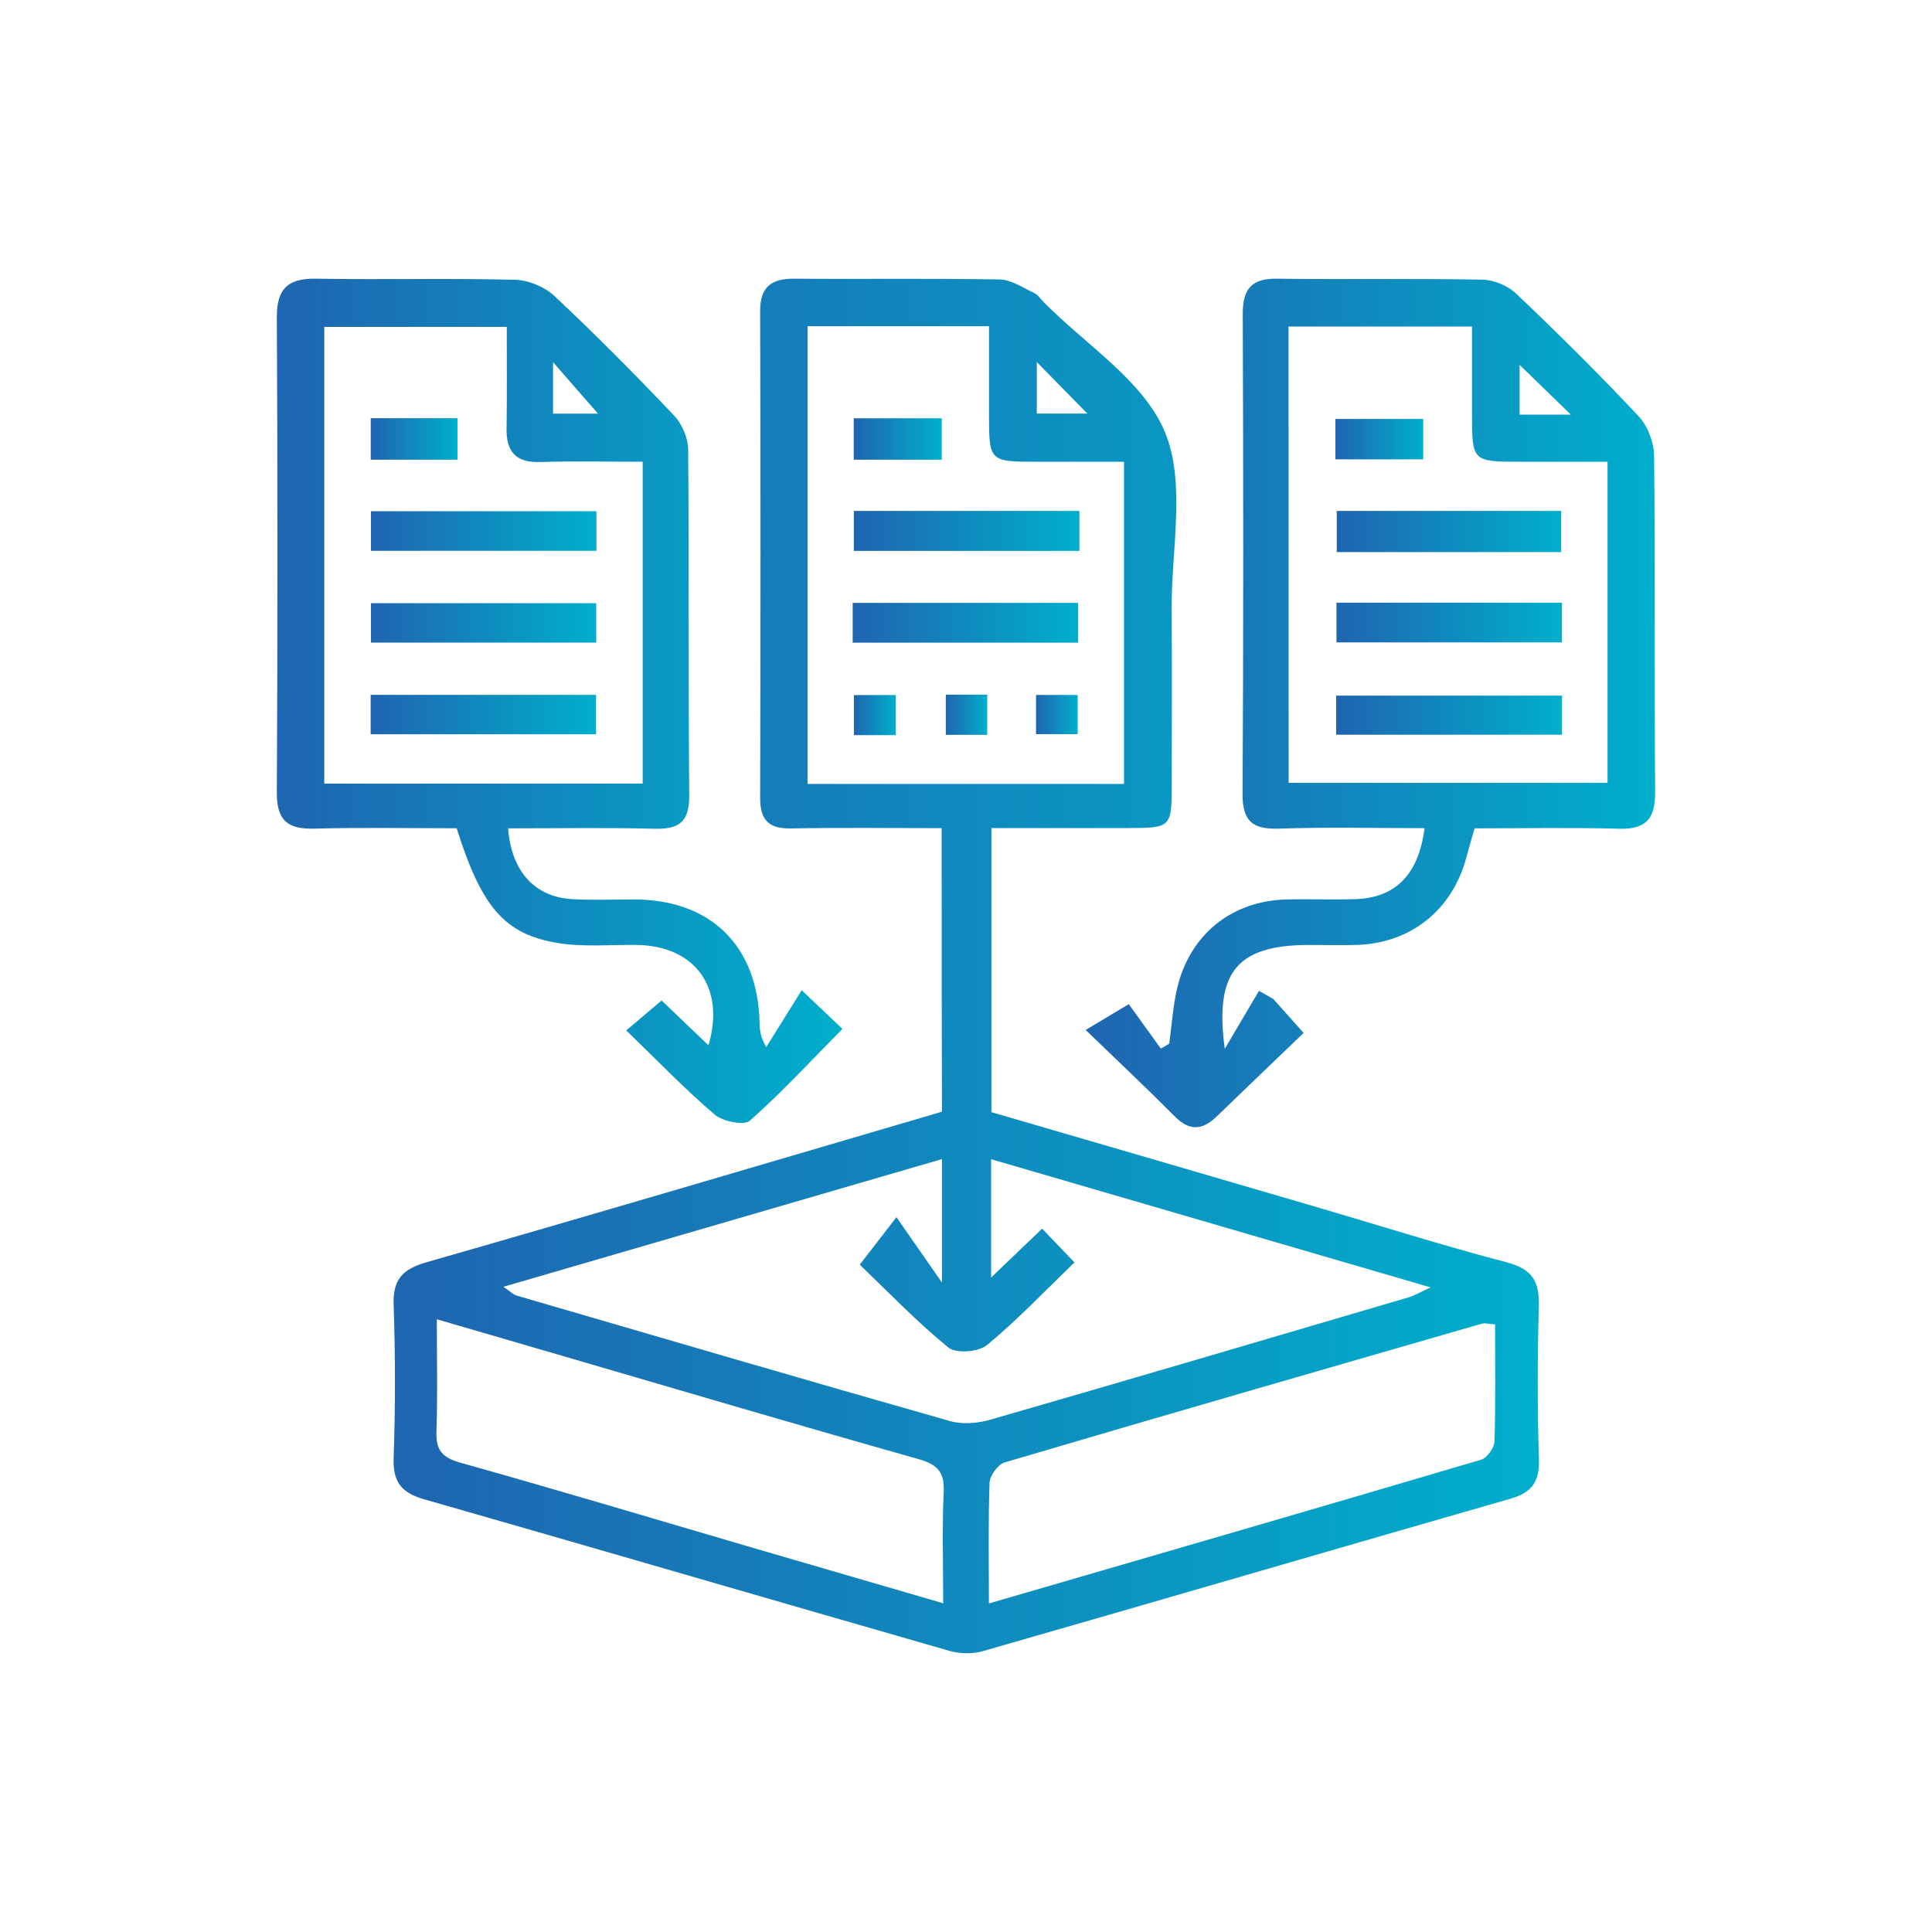
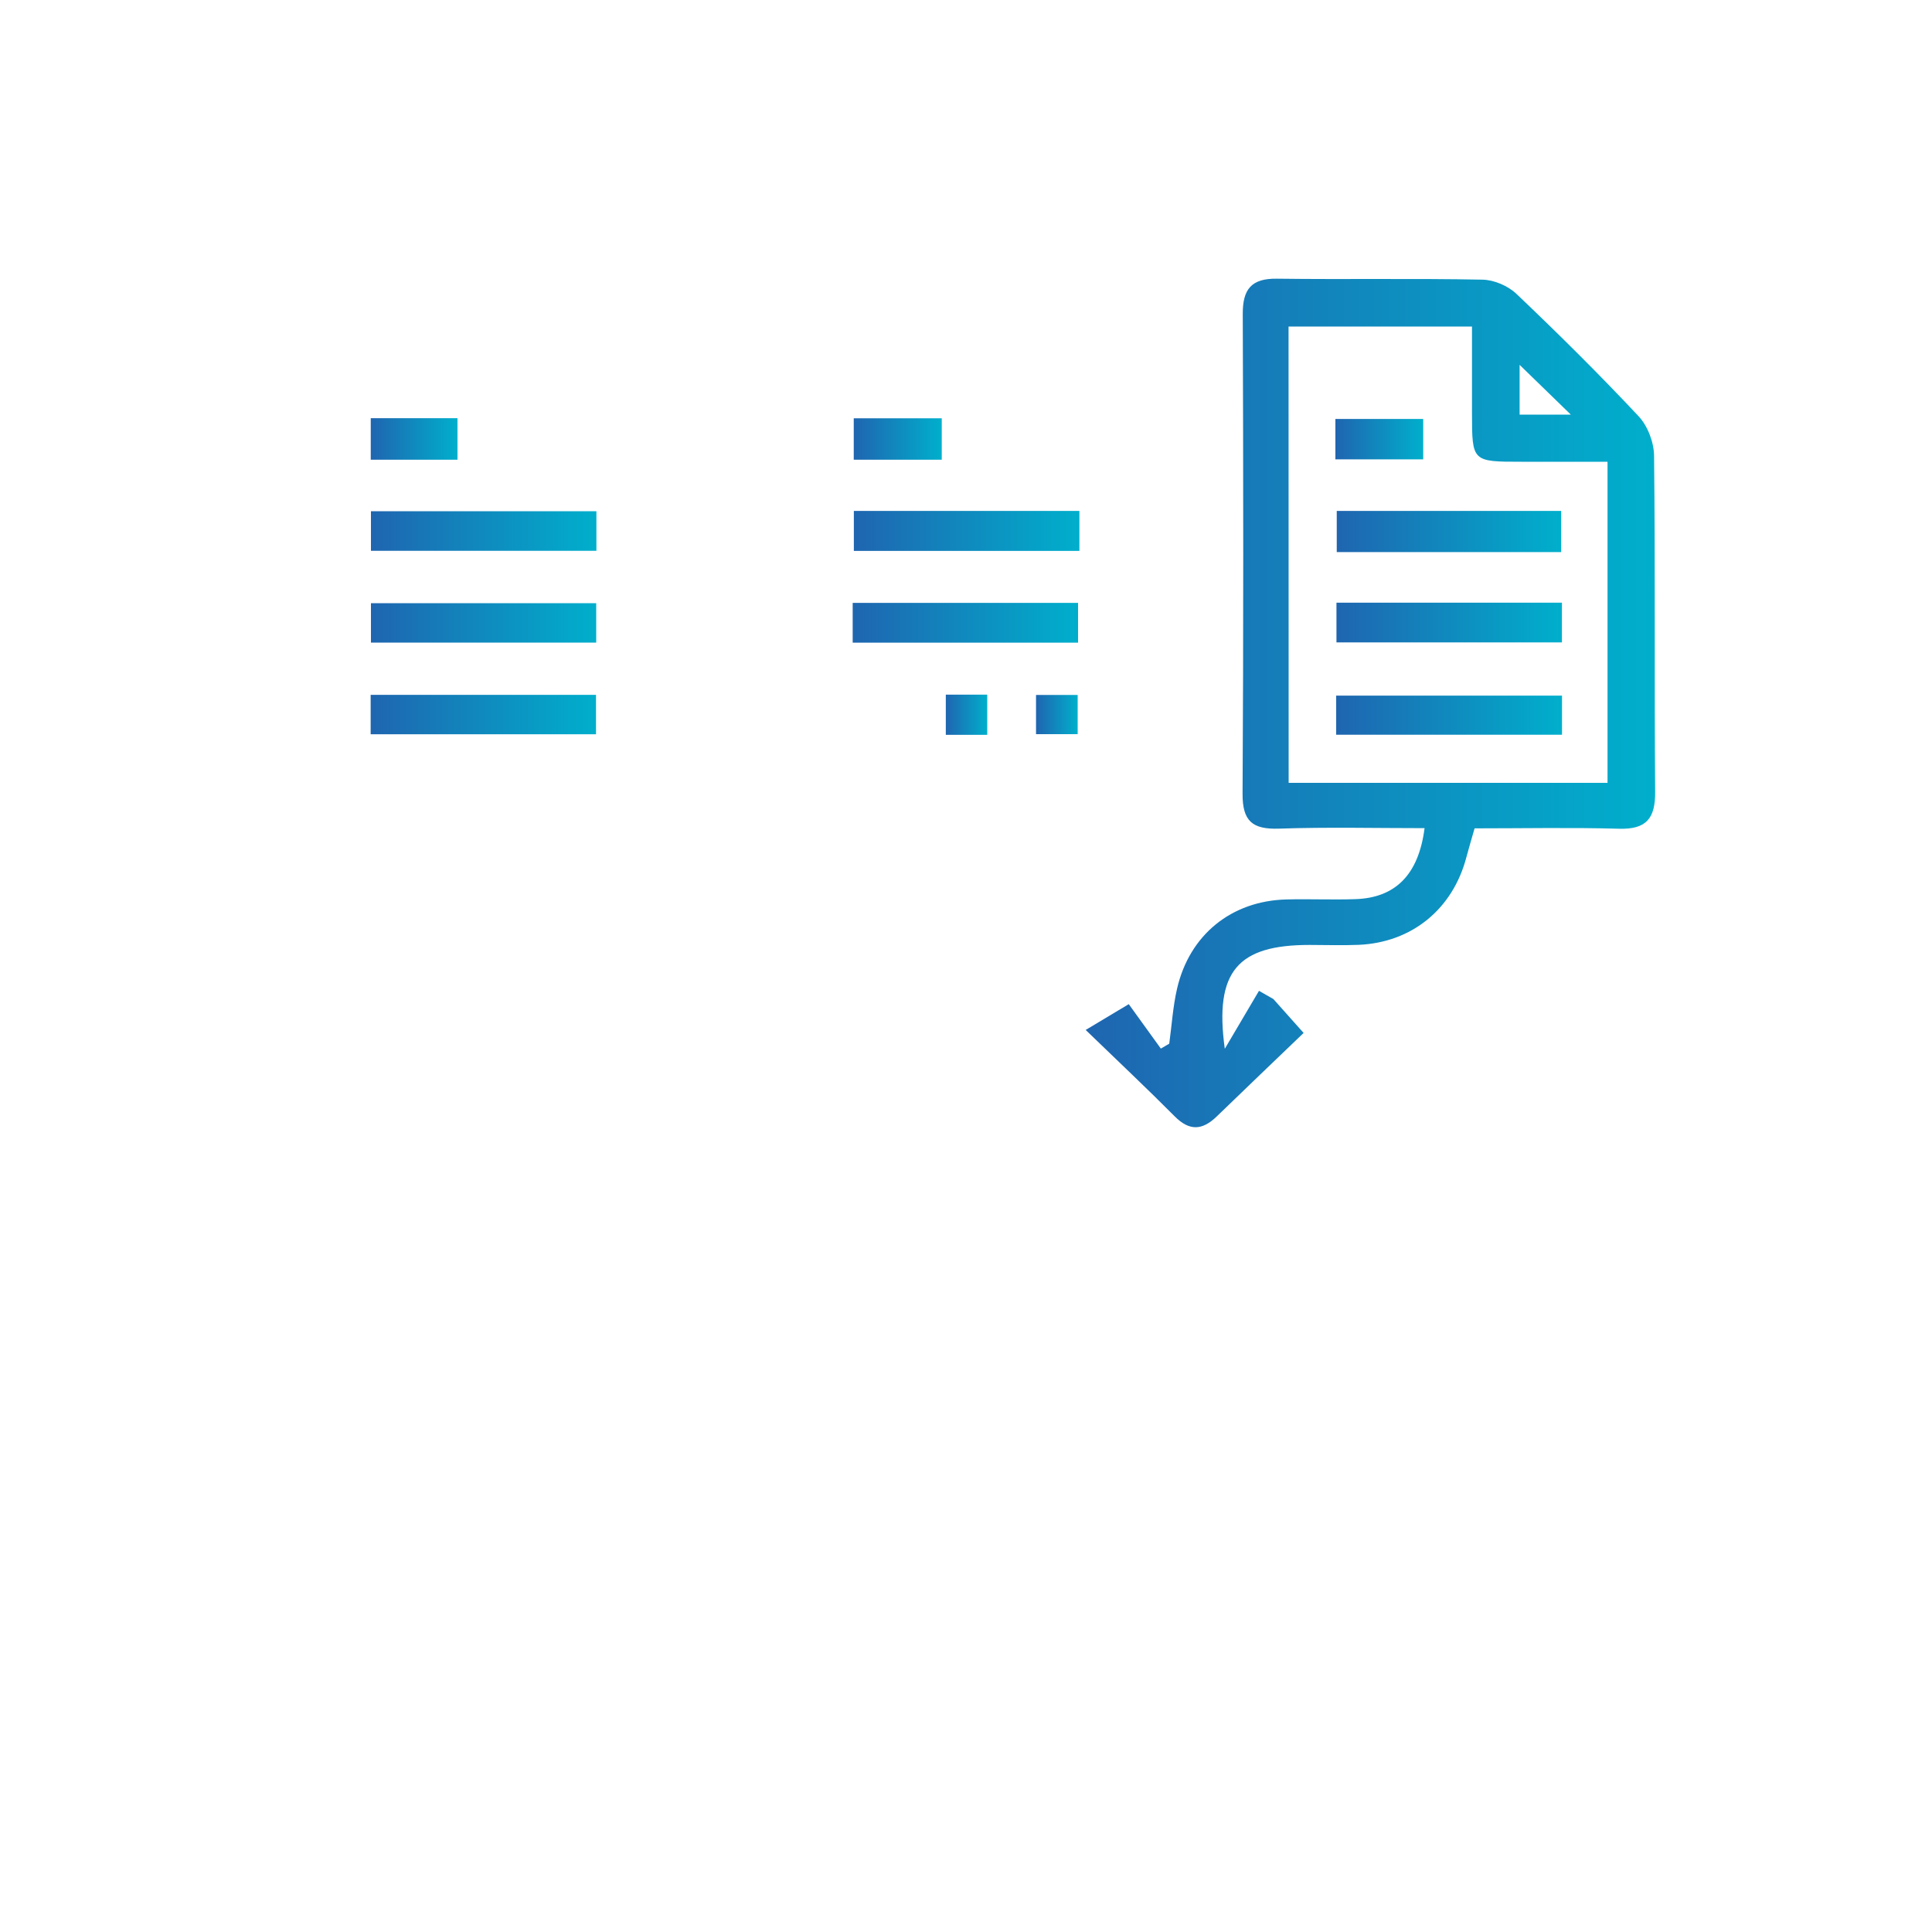
<svg xmlns="http://www.w3.org/2000/svg" id="Layer_1" x="0px" y="0px" viewBox="0 0 200 200" style="enable-background:new 0 0 200 200;" xml:space="preserve">
  <style type="text/css">	.st0{fill:none;}	.st1{fill:url(#SVGID_1_);}	.st2{fill:url(#SVGID_00000047763001351519043400000011027006783879120524_);}	.st3{fill:url(#SVGID_00000086677402306171595200000005311254343328665509_);}	.st4{fill:url(#SVGID_00000039106119890009226530000016095203362106877837_);}	.st5{fill:url(#SVGID_00000006689024853473840680000004231818056812361865_);}	.st6{fill:url(#SVGID_00000049196923108904181730000000107964039469614990_);}	.st7{fill:url(#SVGID_00000056388988234875596410000013894028232293055874_);}	.st8{fill:url(#SVGID_00000046331124676804642250000018229170505358292152_);}	.st9{fill:url(#SVGID_00000101814512014740216010000002772265593584029606_);}	.st10{fill:url(#SVGID_00000016770764118802090310000006192533383069795719_);}	.st11{fill:url(#SVGID_00000071540604944108125150000009852277632723656380_);}	.st12{fill:url(#SVGID_00000031919104392434567200000011735207257483180690_);}	.st13{fill:url(#SVGID_00000040540142738432289540000000007194401489750149_);}	.st14{fill:url(#SVGID_00000142883475337591727400000004180181012998452135_);}	.st15{fill:url(#SVGID_00000042714845975880649660000001833547737413368496_);}	.st16{fill:url(#SVGID_00000108286801274820253310000017967212611417748667_);}	.st17{fill:url(#SVGID_00000001641751476732826920000002135367976525595305_);}</style>
  <rect class="st0" width="200" height="200" />
  <g>
    <linearGradient id="SVGID_1_" gradientUnits="userSpaceOnUse" x1="40.709" y1="100.009" x2="159.287" y2="100.009">
      <stop offset="0" style="stop-color:#1F65B0" />
      <stop offset="1" style="stop-color:#00AFCC" />
    </linearGradient>
-     <path class="st1" d="M97.48,85.73c-5.48,0-10.54-0.07-15.6,0.03c-2.33,0.04-3.2-0.89-3.19-3.2c0.05-16.78,0.05-33.57,0-50.35  c-0.01-2.49,1.14-3.38,3.51-3.36c7.1,0.06,14.19-0.05,21.29,0.08c1.2,0.02,2.4,0.86,3.57,1.4c0.38,0.18,0.65,0.61,0.97,0.93  c4.34,4.42,10.34,8.14,12.55,13.44c2.21,5.29,0.67,12.16,0.71,18.34c0.04,5.97,0.01,11.94,0.01,17.91c0,4.76-0.01,4.76-4.61,4.77  c-4.6,0.01-9.21,0-14.06,0c0,9.84,0,19.46,0,29.41c11.01,3.21,22.18,6.46,33.34,9.73c6.67,1.95,13.3,4.06,20.02,5.82  c2.62,0.69,3.38,1.96,3.31,4.51c-0.15,5.29-0.16,10.59,0.01,15.88c0.07,2.33-0.75,3.45-2.96,4.08  c-18.22,5.23-36.41,10.56-54.62,15.78c-1.09,0.31-2.42,0.27-3.51-0.05c-18.11-5.2-36.19-10.49-54.3-15.67  c-2.32-0.66-3.26-1.76-3.17-4.26c0.18-5.29,0.18-10.59,0-15.88c-0.09-2.66,0.95-3.7,3.43-4.41c17.35-4.97,34.66-10.1,51.98-15.18  c0.42-0.12,0.84-0.25,1.35-0.4C97.48,105.4,97.48,95.76,97.48,85.73z M52.11,133.21c0.8,0.54,1.05,0.81,1.35,0.9  c14.95,4.36,29.9,8.74,44.89,13c1.29,0.37,2.88,0.23,4.19-0.15c14.43-4.16,28.83-8.41,43.24-12.65c0.65-0.19,1.26-0.56,2.32-1.04  c-15.47-4.51-30.4-8.87-45.5-13.27c0,4.15,0,7.98,0,12.25c1.93-1.85,3.52-3.37,5.28-5.06c1.16,1.21,2.12,2.22,3.35,3.5  c-3.16,3.04-5.95,5.99-9.07,8.56c-0.87,0.71-3.2,0.89-3.99,0.24c-3.28-2.67-6.22-5.75-9.17-8.57c1.22-1.58,2.08-2.69,3.8-4.92  c1.74,2.49,2.99,4.3,4.71,6.77c0-4.87,0-8.65,0-12.78C82.36,124.4,67.43,128.75,52.11,133.21z M116.36,81.15  c0-11.25,0-22.21,0-33.35c-3.16,0-6.07,0-8.98,0c-4.95,0-4.99-0.04-5-4.85c0-3.01,0-6.02,0-9.18c-6.44,0-12.56,0-18.78,0  c0,15.86,0,31.54,0,47.38C94.57,81.15,105.33,81.15,116.36,81.15z M45.22,136.57c0,4.27,0.09,7.95-0.04,11.63  c-0.06,1.91,0.58,2.69,2.49,3.22c10.15,2.84,20.25,5.88,30.37,8.84c6.43,1.88,12.87,3.75,19.6,5.71c0-4.09-0.12-7.81,0.05-11.51  c0.1-2.1-0.66-2.87-2.66-3.43c-12.31-3.47-24.57-7.1-36.84-10.68C54.04,139.14,49.89,137.93,45.22,136.57z M154.77,137.1  c-0.71-0.05-1.05-0.16-1.34-0.08c-16.49,4.76-32.98,9.51-49.43,14.37c-0.69,0.2-1.53,1.36-1.56,2.1c-0.15,4.04-0.07,8.09-0.07,12.5  c17.19-5,34.08-9.89,50.95-14.88c0.62-0.18,1.37-1.24,1.39-1.9C154.83,145.19,154.77,141.17,154.77,137.1z M107.33,37.48  c0,2.05,0,3.78,0,5.33c1.92,0,3.6,0,5.23,0C110.79,41.01,109.16,39.35,107.33,37.48z" />
    <linearGradient id="SVGID_00000176747274304076599210000003027394045101931163_" gradientUnits="userSpaceOnUse" x1="28.656" y1="72.54" x2="87.226" y2="72.54">
      <stop offset="0" style="stop-color:#1F65B0" />
      <stop offset="1" style="stop-color:#00AFCC" />
    </linearGradient>
-     <path style="fill:url(#SVGID_00000176747274304076599210000003027394045101931163_);" d="M47.27,85.74  c-4.87,0-9.81-0.09-14.75,0.04c-2.69,0.07-3.87-0.81-3.86-3.66c0.08-16.44,0.08-32.87,0-49.31c-0.01-2.93,1.15-4,4.02-3.96  c6.87,0.11,13.74-0.06,20.6,0.11c1.4,0.03,3.08,0.72,4.1,1.67c4.27,4,8.39,8.16,12.42,12.41c0.82,0.87,1.43,2.32,1.44,3.52  c0.1,11.93,0,23.87,0.11,35.8c0.02,2.74-1.07,3.5-3.62,3.43c-5.03-0.13-10.07-0.04-15.13-0.04c0.32,4.44,2.78,7.12,6.63,7.33  c2.13,0.12,4.28,0.03,6.42,0.03c7.93,0.02,12.79,4.79,12.98,12.73c0.02,0.67,0,1.34,0.69,2.56c1.17-1.87,2.34-3.75,3.67-5.89  c2.05,1.95,3,2.85,4.22,4c-3.23,3.27-6.25,6.55-9.58,9.5c-0.6,0.53-2.81,0.09-3.65-0.63c-3.07-2.62-5.87-5.54-9.15-8.71  c1.35-1.15,2.43-2.06,3.66-3.1c1.59,1.52,3.2,3.06,4.85,4.64c1.78-5.98-1.4-10.32-7.45-10.39c-2.7-0.03-5.45,0.23-8.09-0.19  C52.22,96.73,49.85,93.91,47.27,85.74z M52.46,33.84c-6.67,0-12.79,0-18.89,0c0,15.87,0,31.48,0,47.28c11.04,0,21.91,0,32.96,0  c0-11.15,0-22.1,0-33.32c-3.7,0-7.17-0.08-10.64,0.03c-2.48,0.07-3.48-1.06-3.45-3.43C52.49,40.92,52.46,37.45,52.46,33.84z   M57.25,42.82c1.94,0,3.7,0,4.65,0c-1.35-1.54-2.91-3.34-4.65-5.33C57.25,39.33,57.25,40.95,57.25,42.82z" />
    <linearGradient id="SVGID_00000083053380778711007790000014219029807047910559_" gradientUnits="userSpaceOnUse" x1="112.396" y1="72.766" x2="171.344" y2="72.766">
      <stop offset="0" style="stop-color:#1F65B0" />
      <stop offset="1" style="stop-color:#00AFCC" />
    </linearGradient>
    <path style="fill:url(#SVGID_00000083053380778711007790000014219029807047910559_);" d="M116.85,103.95  c0.82,1.14,2.07,2.87,3.32,4.6c0.29-0.17,0.58-0.34,0.87-0.51c0.26-1.9,0.38-3.84,0.81-5.7c1.29-5.58,5.64-9.09,11.33-9.23  c2.36-0.06,4.73,0.05,7.09-0.03c4.15-0.12,6.58-2.5,7.2-7.35c-5.06,0-10.07-0.12-15.07,0.05c-2.74,0.09-3.79-0.76-3.77-3.63  c0.1-16.55,0.08-33.1,0.02-49.65c-0.01-2.56,0.89-3.69,3.54-3.65c7.09,0.09,14.19-0.04,21.28,0.1c1.19,0.02,2.64,0.64,3.51,1.47  c4.32,4.11,8.56,8.31,12.64,12.66c0.95,1.01,1.6,2.72,1.61,4.12c0.13,11.59,0.02,23.19,0.11,34.79c0.02,2.73-0.91,3.88-3.73,3.8  c-4.94-0.14-9.89-0.04-14.96-0.04c-0.31,1.09-0.6,2.04-0.85,2.99c-1.41,5.37-5.65,8.84-11.17,9.07c-1.69,0.07-3.38,0.01-5.07,0.01  c-7.38,0-9.88,2.68-8.77,10.75c1.18-2,2.36-4,3.54-6c0.5,0.28,0.99,0.57,1.49,0.85c0.93,1.04,1.86,2.09,3.13,3.51  c-3.04,2.92-6.03,5.77-9,8.65c-1.48,1.43-2.81,1.53-4.34-0.01c-2.85-2.87-5.8-5.64-9.22-8.95  C113.94,105.69,115.15,104.96,116.85,103.95z M133.4,81.04c11.12,0,22.06,0,33.01,0c0-11.16,0-22.05,0-33.24c-3.08,0-5.98,0-8.88,0  c-5.14,0-5.14,0-5.15-5c0-3,0-5.99,0-9c-6.59,0-12.73,0-18.99,0C133.4,49.62,133.4,65.24,133.4,81.04z M157.31,37.77  c0,1.77,0,3.49,0,5.15c1.87,0,3.49,0,5.3,0C160.76,41.13,159.11,39.52,157.31,37.77z" />
    <linearGradient id="SVGID_00000009565291504663122690000013561146829127955386_" gradientUnits="userSpaceOnUse" x1="88.393" y1="54.962" x2="111.739" y2="54.962">
      <stop offset="0" style="stop-color:#1F65B0" />
      <stop offset="1" style="stop-color:#00AFCC" />
    </linearGradient>
    <path style="fill:url(#SVGID_00000009565291504663122690000013561146829127955386_);" d="M111.74,52.89c0,1.44,0,2.67,0,4.14  c-7.74,0-15.44,0-23.35,0c0-1.29,0-2.59,0-4.14C96.02,52.89,103.71,52.89,111.74,52.89z" />
    <linearGradient id="SVGID_00000041269720700041169450000008400071512125830809_" gradientUnits="userSpaceOnUse" x1="88.274" y1="64.472" x2="111.604" y2="64.472">
      <stop offset="0" style="stop-color:#1F65B0" />
      <stop offset="1" style="stop-color:#00AFCC" />
    </linearGradient>
    <path style="fill:url(#SVGID_00000041269720700041169450000008400071512125830809_);" d="M88.27,66.53c0-1.45,0-2.67,0-4.12  c7.76,0,15.44,0,23.33,0c0,1.31,0,2.6,0,4.12C103.97,66.53,96.29,66.53,88.27,66.53z" />
    <linearGradient id="SVGID_00000094576081701999703320000007447421678343974549_" gradientUnits="userSpaceOnUse" x1="88.379" y1="45.441" x2="97.491" y2="45.441">
      <stop offset="0" style="stop-color:#1F65B0" />
      <stop offset="1" style="stop-color:#00AFCC" />
    </linearGradient>
    <path style="fill:url(#SVGID_00000094576081701999703320000007447421678343974549_);" d="M97.49,43.3c0,1.48,0,2.78,0,4.29  c-3.02,0-5.96,0-9.11,0c0-1.42,0-2.79,0-4.29C91.46,43.3,94.41,43.3,97.49,43.3z" />
    <linearGradient id="SVGID_00000137100911402918535280000004568982248648021892_" gradientUnits="userSpaceOnUse" x1="88.402" y1="74.024" x2="92.727" y2="74.024">
      <stop offset="0" style="stop-color:#1F65B0" />
      <stop offset="1" style="stop-color:#00AFCC" />
    </linearGradient>
-     <path style="fill:url(#SVGID_00000137100911402918535280000004568982248648021892_);" d="M92.73,76.1c-1.49,0-2.8,0-4.33,0  c0-1.35,0-2.64,0-4.15c1.38,0,2.77,0,4.33,0C92.73,73.31,92.73,74.51,92.73,76.1z" />
    <linearGradient id="SVGID_00000165937004824548878540000018147510083097851522_" gradientUnits="userSpaceOnUse" x1="97.916" y1="73.996" x2="102.203" y2="73.996">
      <stop offset="0" style="stop-color:#1F65B0" />
      <stop offset="1" style="stop-color:#00AFCC" />
    </linearGradient>
    <path style="fill:url(#SVGID_00000165937004824548878540000018147510083097851522_);" d="M102.2,76.07c-1.44,0-2.73,0-4.29,0  c0-1.28,0-2.63,0-4.16c1.4,0,2.77,0,4.29,0C102.2,73.37,102.2,74.64,102.2,76.07z" />
    <linearGradient id="SVGID_00000068664695300121886210000014977369735732001686_" gradientUnits="userSpaceOnUse" x1="107.25" y1="73.97" x2="111.559" y2="73.97">
      <stop offset="0" style="stop-color:#1F65B0" />
      <stop offset="1" style="stop-color:#00AFCC" />
    </linearGradient>
    <path style="fill:url(#SVGID_00000068664695300121886210000014977369735732001686_);" d="M107.25,76c0-1.45,0-2.65,0-4.06  c1.44,0,2.74,0,4.31,0c0,1.25,0,2.53,0,4.06C110.29,76,108.9,76,107.25,76z" />
    <linearGradient id="SVGID_00000149371333917979676670000010502915488138921615_" gradientUnits="userSpaceOnUse" x1="38.401" y1="54.974" x2="61.739" y2="54.974">
      <stop offset="0" style="stop-color:#1F65B0" />
      <stop offset="1" style="stop-color:#00AFCC" />
    </linearGradient>
    <path style="fill:url(#SVGID_00000149371333917979676670000010502915488138921615_);" d="M61.74,52.92c0,1.4,0,2.63,0,4.1  c-7.73,0-15.42,0-23.34,0c0-1.24,0-2.53,0-4.1C46.02,52.92,53.7,52.92,61.74,52.92z" />
    <linearGradient id="SVGID_00000052823672733845673220000008893836520702693513_" gradientUnits="userSpaceOnUse" x1="38.407" y1="64.486" x2="61.725" y2="64.486">
      <stop offset="0" style="stop-color:#1F65B0" />
      <stop offset="1" style="stop-color:#00AFCC" />
    </linearGradient>
    <path style="fill:url(#SVGID_00000052823672733845673220000008893836520702693513_);" d="M61.72,62.44c0,1.41,0,2.63,0,4.08  c-7.73,0-15.41,0-23.32,0c0-1.25,0-2.53,0-4.08C46.03,62.44,53.69,62.44,61.72,62.44z" />
    <linearGradient id="SVGID_00000172419954055129247860000000529871044732614057_" gradientUnits="userSpaceOnUse" x1="38.375" y1="73.971" x2="61.704" y2="73.971">
      <stop offset="0" style="stop-color:#1F65B0" />
      <stop offset="1" style="stop-color:#00AFCC" />
    </linearGradient>
    <path style="fill:url(#SVGID_00000172419954055129247860000000529871044732614057_);" d="M61.7,71.93c0,1.41,0,2.63,0,4.08  c-7.72,0-15.43,0-23.33,0c0-1.31,0-2.6,0-4.08C46.15,71.93,53.87,71.93,61.7,71.93z" />
    <linearGradient id="SVGID_00000097477381696500603440000011872677462096769186_" gradientUnits="userSpaceOnUse" x1="38.378" y1="45.435" x2="47.353" y2="45.435">
      <stop offset="0" style="stop-color:#1F65B0" />
      <stop offset="1" style="stop-color:#00AFCC" />
    </linearGradient>
    <path style="fill:url(#SVGID_00000097477381696500603440000011872677462096769186_);" d="M38.38,43.29c3,0,5.86,0,8.98,0  c0,1.34,0,2.71,0,4.3c-2.88,0-5.83,0-8.98,0C38.38,46.19,38.38,44.82,38.38,43.29z" />
    <linearGradient id="SVGID_00000029729381210447366160000009799103239390022581_" gradientUnits="userSpaceOnUse" x1="138.379" y1="55.017" x2="161.607" y2="55.017">
      <stop offset="0" style="stop-color:#1F65B0" />
      <stop offset="1" style="stop-color:#00AFCC" />
    </linearGradient>
    <path style="fill:url(#SVGID_00000029729381210447366160000009799103239390022581_);" d="M161.61,57.15c-7.81,0-15.41,0-23.23,0  c0-1.41,0-2.71,0-4.26c7.64,0,15.33,0,23.23,0C161.61,54.24,161.61,55.53,161.61,57.15z" />
    <linearGradient id="SVGID_00000132077316756129446620000004840396841878050958_" gradientUnits="userSpaceOnUse" x1="138.347" y1="64.444" x2="161.689" y2="64.444">
      <stop offset="0" style="stop-color:#1F65B0" />
      <stop offset="1" style="stop-color:#00AFCC" />
    </linearGradient>
    <path style="fill:url(#SVGID_00000132077316756129446620000004840396841878050958_);" d="M138.35,66.5c0-1.4,0-2.69,0-4.11  c7.85,0,15.53,0,23.34,0c0,1.42,0,2.64,0,4.11C153.96,66.5,146.2,66.5,138.35,66.5z" />
    <linearGradient id="SVGID_00000034056348976209248500000017892755479485342605_" gradientUnits="userSpaceOnUse" x1="138.319" y1="74.035" x2="161.698" y2="74.035">
      <stop offset="0" style="stop-color:#1F65B0" />
      <stop offset="1" style="stop-color:#00AFCC" />
    </linearGradient>
    <path style="fill:url(#SVGID_00000034056348976209248500000017892755479485342605_);" d="M161.7,72.01c0,1.45,0,2.66,0,4.05  c-7.83,0-15.53,0-23.38,0c0-1.37,0-2.57,0-4.05C146.04,72.01,153.72,72.01,161.7,72.01z" />
    <linearGradient id="SVGID_00000045585023004296573020000014537118447835161749_" gradientUnits="userSpaceOnUse" x1="138.238" y1="45.462" x2="147.329" y2="45.462">
      <stop offset="0" style="stop-color:#1F65B0" />
      <stop offset="1" style="stop-color:#00AFCC" />
    </linearGradient>
    <path style="fill:url(#SVGID_00000045585023004296573020000014537118447835161749_);" d="M138.24,47.55c0-1.47,0-2.7,0-4.18  c3,0,5.94,0,9.09,0c0,1.34,0,2.63,0,4.18C144.37,47.55,141.34,47.55,138.24,47.55z" />
  </g>
</svg>